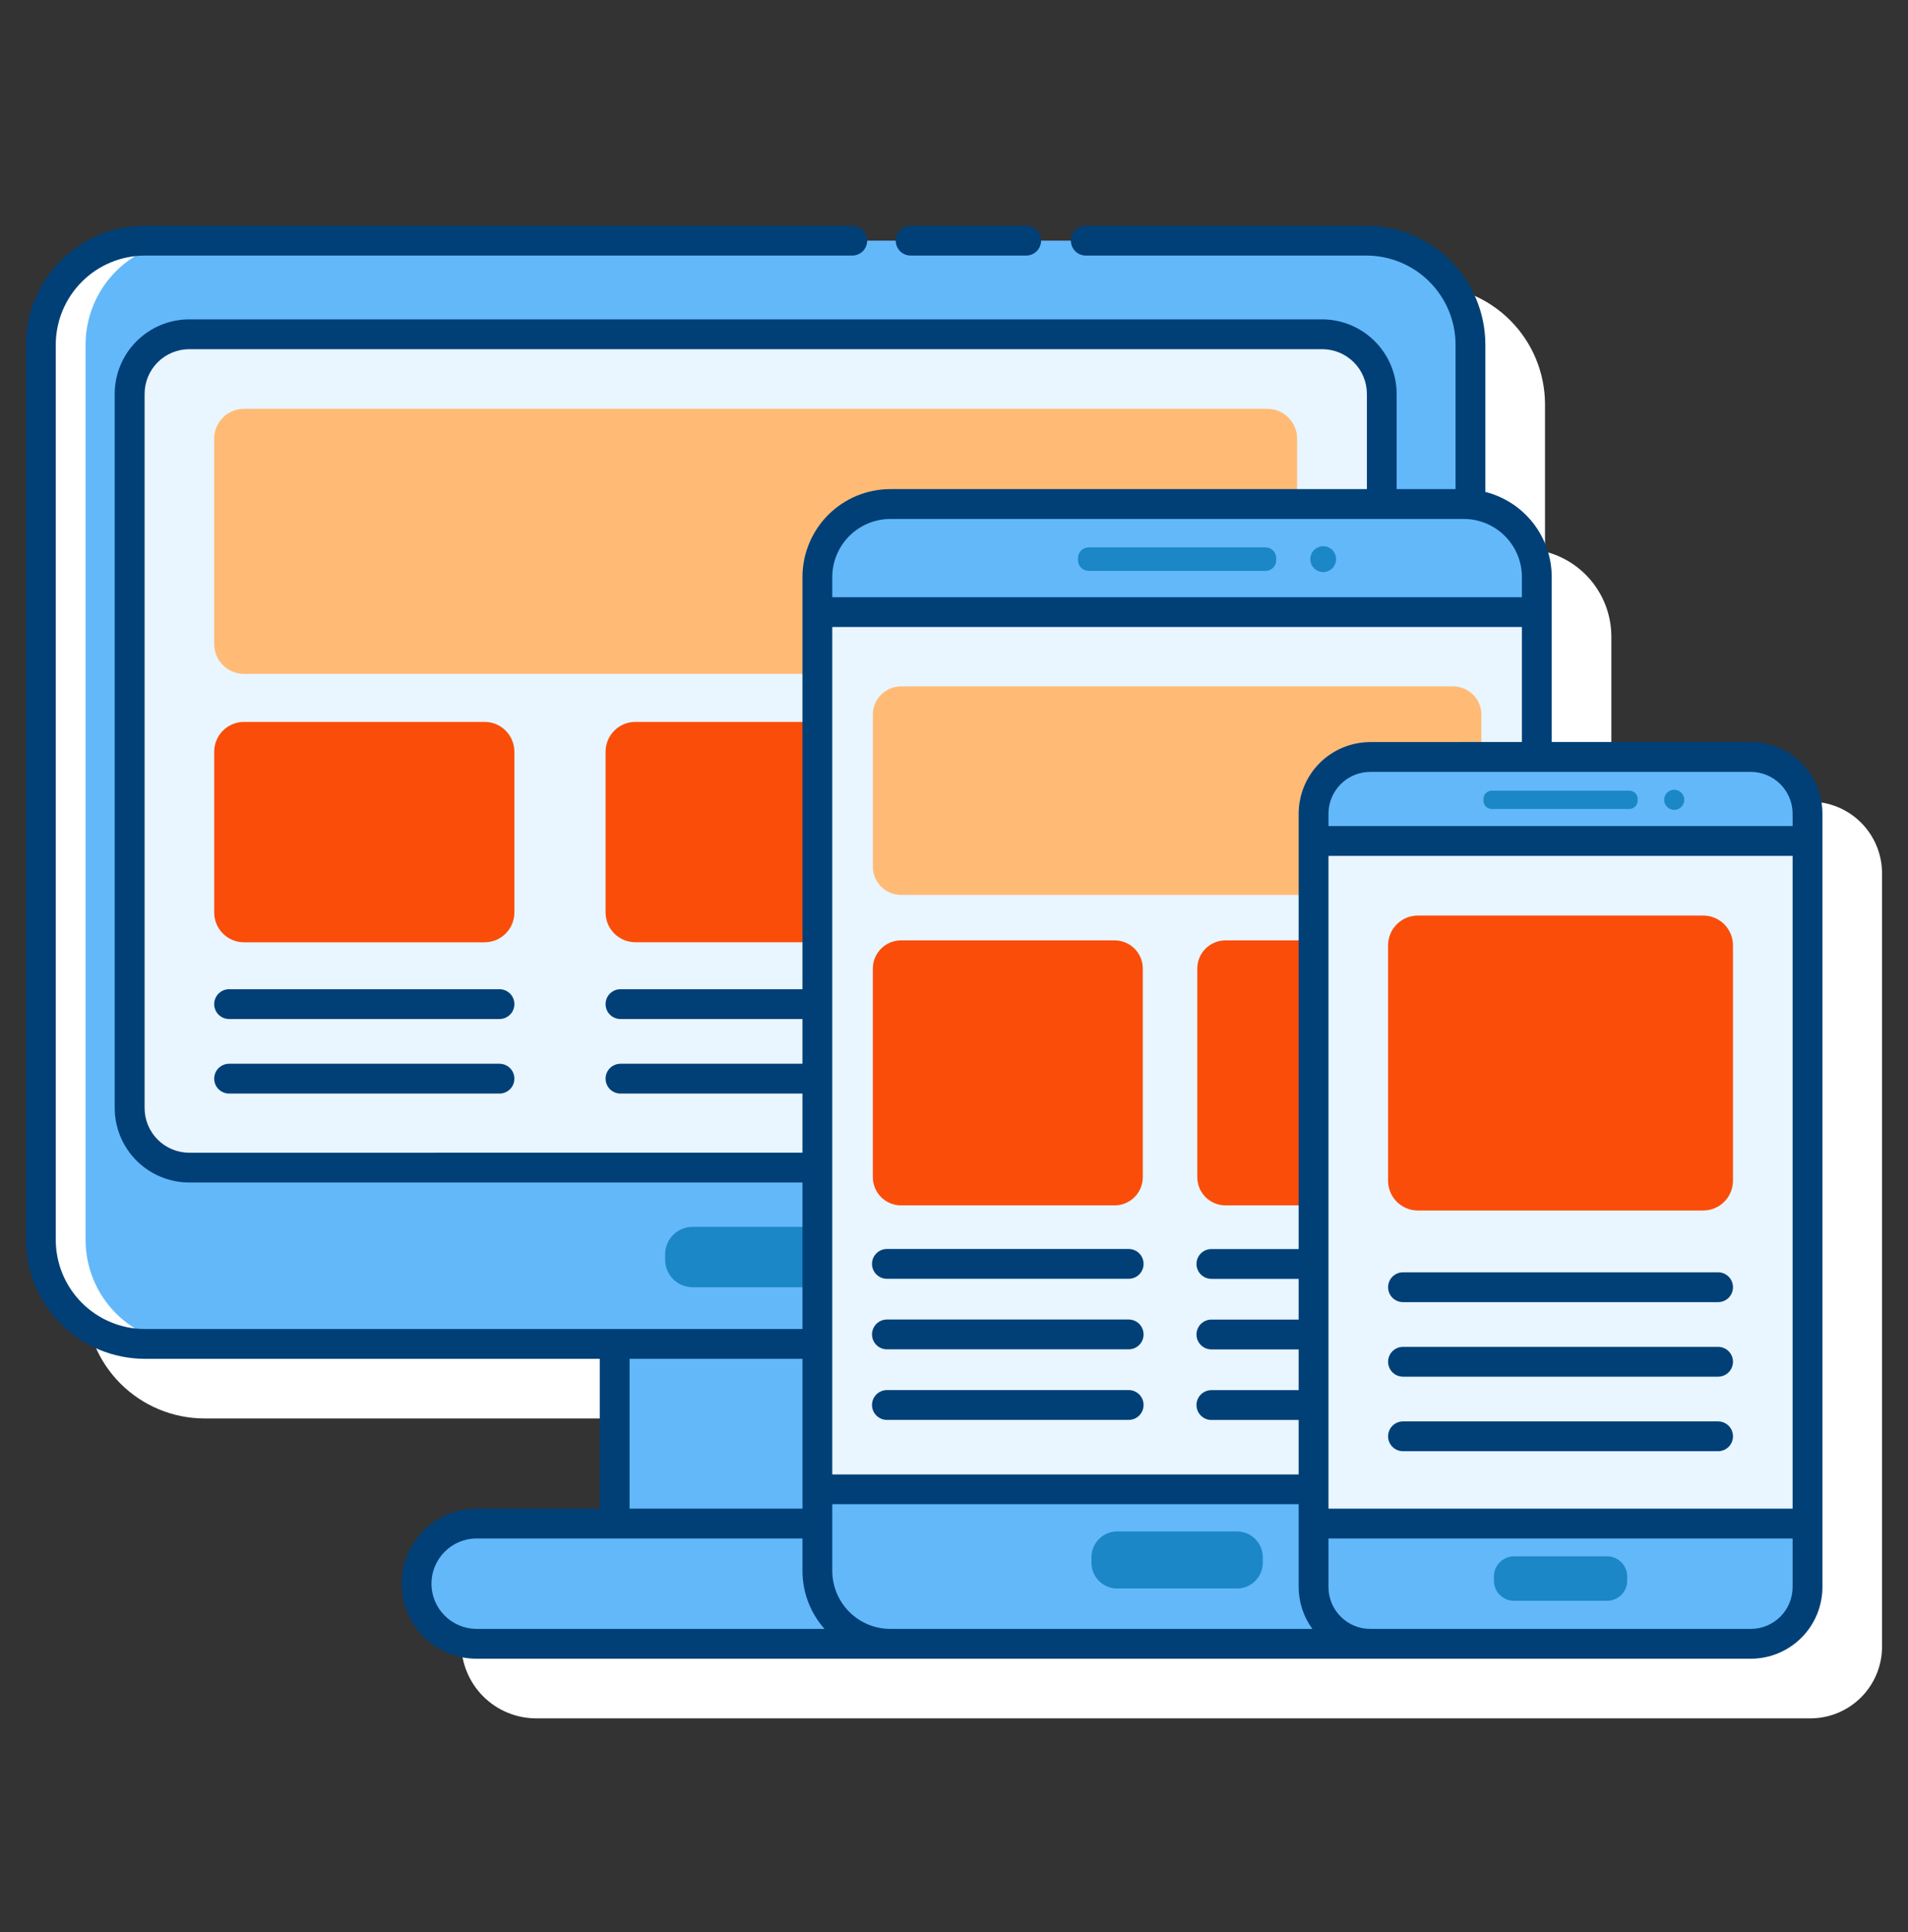
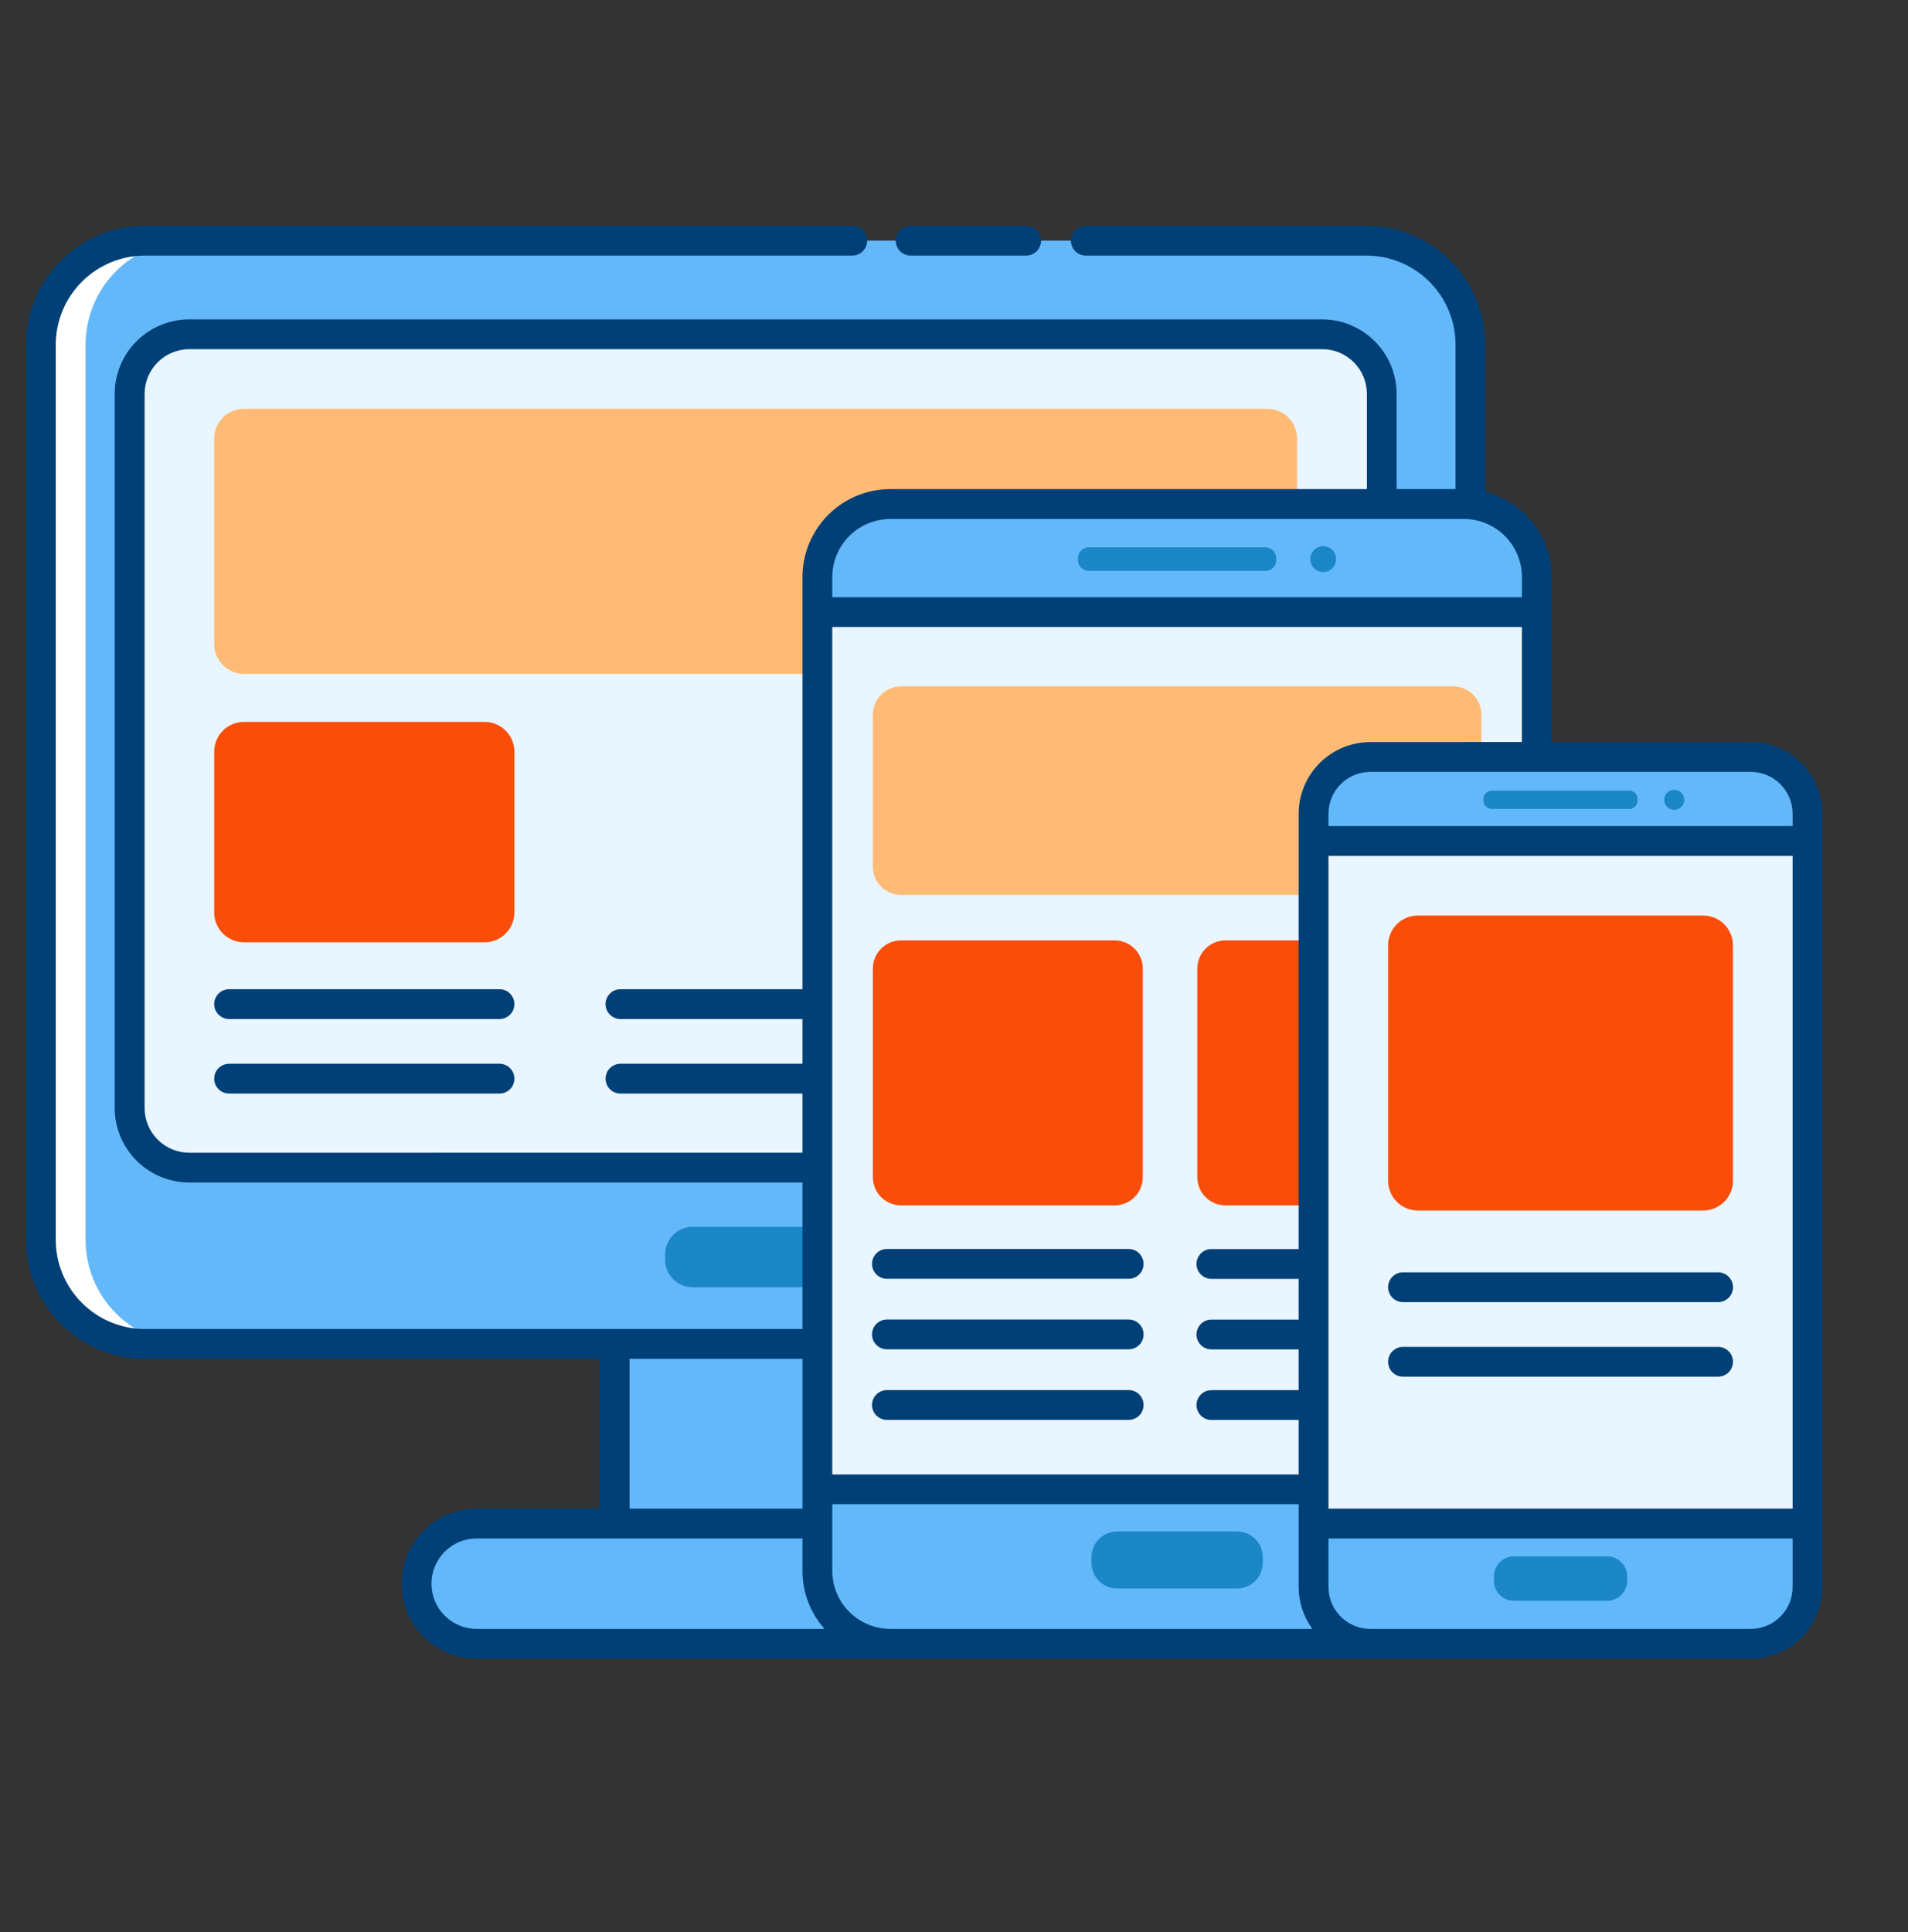
<svg xmlns="http://www.w3.org/2000/svg" width="80" height="81" viewBox="0 0 80 81" fill="none">
  <rect x="0" y="0" width="80" height="81" fill="#333333" stroke="none" />
-   <path d="M75.909 33.606H67.562V26.688C67.561 25.868 67.287 25.073 66.783 24.427C66.279 23.782 65.574 23.322 64.78 23.122V16.951C64.779 15.629 64.253 14.361 63.318 13.426C62.383 12.491 61.115 11.965 59.793 11.964H8.575C7.253 11.965 5.985 12.491 5.05 13.426C4.115 14.361 3.589 15.629 3.588 16.951V54.477C3.59 55.8 4.116 57.067 5.051 58.002C5.986 58.937 7.253 59.462 8.575 59.464H27.647V65.744H22.486C21.651 65.744 20.851 66.075 20.261 66.665C19.671 67.255 19.339 68.056 19.339 68.89C19.339 69.724 19.671 70.525 20.261 71.115C20.851 71.705 21.651 72.036 22.486 72.036H75.909C76.705 72.035 77.468 71.719 78.031 71.156C78.594 70.593 78.911 69.829 78.912 69.033V36.609C78.911 35.813 78.594 35.049 78.031 34.486C77.468 33.923 76.705 33.607 75.909 33.606Z" fill="white" />
  <path d="M34.271 24.188C34.271 23.377 34.593 22.6 35.166 22.026C35.74 21.453 36.517 21.131 37.328 21.131H61.381C61.474 21.131 61.562 21.151 61.654 21.159V14.451C61.654 13.294 61.195 12.185 60.377 11.367C59.559 10.548 58.449 10.089 57.292 10.089H6.075C4.918 10.089 3.809 10.549 2.991 11.367C2.173 12.185 1.713 13.294 1.713 14.451V51.977C1.713 53.134 2.173 54.243 2.991 55.061C3.809 55.88 4.918 56.339 6.075 56.339H34.271V24.188Z" fill="#63B8FA" />
  <path d="M3.588 51.977V14.451C3.588 13.294 4.048 12.185 4.866 11.367C5.684 10.549 6.793 10.089 7.95 10.089H6.075C4.918 10.089 3.809 10.549 2.991 11.367C2.173 12.185 1.713 13.294 1.713 14.451V51.977C1.713 53.134 2.173 54.244 2.991 55.062C3.809 55.88 4.918 56.339 6.075 56.339H7.95C6.793 56.339 5.684 55.88 4.866 55.062C4.048 54.244 3.588 53.134 3.588 51.977Z" fill="white" />
  <path d="M34.271 51.432H29.032C28.729 51.433 28.439 51.553 28.225 51.768C28.01 51.982 27.89 52.273 27.889 52.576V52.818C27.89 53.121 28.011 53.411 28.225 53.626C28.439 53.84 28.729 53.961 29.032 53.962H34.271V51.432Z" fill="#1B87C6" />
  <path d="M34.271 24.188C34.271 23.377 34.593 22.6 35.166 22.026C35.74 21.453 36.517 21.131 37.328 21.131H57.934V16.513C57.934 15.85 57.67 15.214 57.202 14.745C56.733 14.277 56.097 14.013 55.434 14.013H7.934C7.271 14.013 6.635 14.277 6.166 14.745C5.697 15.214 5.434 15.85 5.434 16.513V46.447C5.434 47.11 5.697 47.746 6.166 48.215C6.635 48.684 7.271 48.947 7.934 48.947H34.271V24.188Z" fill="#E9F5FF" />
  <path d="M34.271 24.188C34.271 23.377 34.593 22.6 35.166 22.026C35.74 21.453 36.517 21.131 37.328 21.131H54.386V18.388C54.386 18.057 54.255 17.739 54.02 17.504C53.786 17.27 53.468 17.138 53.136 17.138H10.231C9.9 17.138 9.582 17.27 9.347 17.504C9.113 17.739 8.981 18.057 8.981 18.388V27C8.981 27.331 9.113 27.649 9.347 27.884C9.582 28.118 9.9 28.25 10.231 28.25H34.271V24.188Z" fill="#FFBB75" />
-   <path d="M34.271 30.263H26.641C26.309 30.263 25.991 30.395 25.757 30.629C25.522 30.864 25.391 31.182 25.391 31.513V38.25C25.391 38.581 25.522 38.9 25.757 39.134C25.991 39.368 26.309 39.5 26.641 39.5H34.271V30.263Z" fill="#FA4D0A" />
  <path d="M21.567 38.252V31.513C21.567 30.823 21.007 30.263 20.317 30.263H10.231C9.541 30.263 8.981 30.823 8.981 31.513V38.252C8.981 38.943 9.541 39.502 10.231 39.502H20.317C21.007 39.502 21.567 38.943 21.567 38.252Z" fill="#FA4D0A" />
  <path d="M55.076 66.532V34.109C55.076 33.797 55.137 33.487 55.257 33.199C55.376 32.911 55.551 32.649 55.772 32.428C55.993 32.208 56.255 32.033 56.544 31.914C56.832 31.794 57.142 31.733 57.454 31.734H64.438V24.188C64.438 23.786 64.359 23.389 64.205 23.018C64.052 22.647 63.827 22.31 63.543 22.026C63.259 21.743 62.922 21.517 62.551 21.364C62.181 21.21 61.783 21.131 61.382 21.131H37.328C36.517 21.131 35.74 21.453 35.166 22.026C34.593 22.6 34.271 23.377 34.271 24.188V65.858C34.271 66.259 34.35 66.656 34.504 67.027C34.657 67.398 34.883 67.735 35.166 68.018C35.45 68.302 35.787 68.527 36.158 68.681C36.529 68.834 36.926 68.913 37.328 68.913H57.453C57.14 68.913 56.831 68.852 56.542 68.732C56.253 68.613 55.991 68.437 55.77 68.216C55.549 67.995 55.374 67.732 55.255 67.444C55.136 67.155 55.075 66.845 55.076 66.532Z" fill="#63B8FA" />
  <path d="M34.271 56.339H25.772V63.869H34.271V56.339Z" fill="#63B8FA" />
  <path d="M34.271 65.855V63.869H19.986C19.324 63.879 18.693 64.149 18.229 64.621C17.764 65.093 17.504 65.728 17.504 66.39C17.504 67.052 17.764 67.687 18.229 68.158C18.693 68.63 19.324 68.9 19.986 68.911H37.328C36.926 68.911 36.529 68.832 36.158 68.678C35.787 68.525 35.45 68.3 35.166 68.016C34.883 67.732 34.657 67.395 34.504 67.025C34.35 66.654 34.271 66.256 34.271 65.855Z" fill="#63B8FA" />
  <path d="M55.076 34.109C55.076 33.797 55.137 33.487 55.257 33.199C55.376 32.911 55.551 32.649 55.772 32.428C55.993 32.208 56.255 32.033 56.544 31.914C56.832 31.794 57.142 31.733 57.454 31.734H64.438V25.659H34.271V62.432H55.076V34.109Z" fill="#E9F5FF" />
  <path d="M47.916 49.348V40.605C47.916 39.952 47.387 39.422 46.733 39.422H37.78C37.127 39.422 36.597 39.952 36.597 40.605V49.348C36.597 50.002 37.127 50.531 37.78 50.531H46.733C47.387 50.531 47.916 50.002 47.916 49.348Z" fill="#FA4D0A" />
  <path d="M55.076 34.109C55.076 33.797 55.137 33.487 55.257 33.199C55.376 32.911 55.551 32.649 55.772 32.428C55.993 32.208 56.255 32.033 56.544 31.914C56.832 31.794 57.142 31.733 57.454 31.734H62.112V29.958C62.112 29.644 61.987 29.343 61.765 29.122C61.544 28.9 61.242 28.775 60.929 28.775H37.779C37.624 28.775 37.47 28.806 37.327 28.865C37.183 28.924 37.053 29.012 36.943 29.122C36.833 29.231 36.746 29.362 36.687 29.505C36.627 29.649 36.597 29.803 36.597 29.958V36.333C36.597 36.647 36.721 36.948 36.943 37.169C37.165 37.391 37.466 37.516 37.779 37.516H55.076V34.109Z" fill="#FFBB75" />
  <path d="M55.076 39.422H51.384C51.07 39.422 50.769 39.546 50.547 39.768C50.325 39.99 50.201 40.291 50.201 40.604V49.348C50.201 49.662 50.325 49.963 50.547 50.185C50.769 50.407 51.07 50.531 51.384 50.531H55.076V39.422Z" fill="#FA4D0A" />
  <path d="M53.063 22.947H45.646C45.4 22.947 45.2 23.146 45.2 23.392V23.487C45.2 23.733 45.4 23.933 45.646 23.933H53.063C53.309 23.933 53.509 23.733 53.509 23.487V23.392C53.509 23.146 53.309 22.947 53.063 22.947Z" fill="#1B87C6" />
  <path d="M55.48 23.981C55.779 23.981 56.021 23.739 56.021 23.44C56.021 23.141 55.779 22.899 55.48 22.899C55.181 22.899 54.939 23.141 54.939 23.44C54.939 23.739 55.181 23.981 55.48 23.981Z" fill="#1B87C6" />
  <path d="M51.863 64.199H46.846C46.248 64.199 45.763 64.683 45.763 65.281V65.511C45.763 66.109 46.248 66.593 46.846 66.593H51.863C52.461 66.593 52.946 66.109 52.946 65.511V65.281C52.946 64.683 52.461 64.199 51.863 64.199Z" fill="#1B87C6" />
  <path d="M73.409 31.731H57.454C56.14 31.731 55.076 32.795 55.076 34.109V66.532C55.076 67.846 56.14 68.911 57.454 68.911H73.409C74.722 68.911 75.787 67.846 75.787 66.532V34.109C75.787 32.795 74.722 31.731 73.409 31.731Z" fill="#63B8FA" />
  <path d="M75.786 63.87V35.256H55.075V63.87H75.786Z" fill="#E9F5FF" />
  <path d="M72.661 49.496V39.631C72.661 38.941 72.102 38.381 71.411 38.381H59.45C58.76 38.381 58.2 38.941 58.2 39.631V49.496C58.2 50.186 58.76 50.746 59.45 50.746H71.411C72.102 50.746 72.661 50.186 72.661 49.496Z" fill="#FA4D0A" />
  <path d="M68.317 33.146H62.546C62.354 33.146 62.199 33.301 62.199 33.492V33.566C62.199 33.757 62.354 33.913 62.546 33.913H68.317C68.509 33.913 68.664 33.757 68.664 33.566V33.492C68.664 33.301 68.509 33.146 68.317 33.146Z" fill="#1B87C6" />
  <path d="M70.198 33.108C70.115 33.108 70.033 33.133 69.964 33.179C69.894 33.225 69.84 33.291 69.808 33.368C69.776 33.445 69.768 33.53 69.784 33.611C69.8 33.693 69.841 33.768 69.9 33.827C69.959 33.886 70.034 33.926 70.115 33.943C70.197 33.959 70.282 33.95 70.359 33.918C70.436 33.886 70.502 33.832 70.548 33.763C70.594 33.694 70.619 33.612 70.619 33.529C70.619 33.417 70.574 33.31 70.495 33.231C70.416 33.153 70.31 33.108 70.198 33.108Z" fill="#1B87C6" />
  <path d="M63.479 65.244H67.383C67.607 65.244 67.821 65.333 67.979 65.491C68.137 65.649 68.226 65.863 68.226 66.087V66.266C68.226 66.489 68.137 66.703 67.979 66.861C67.821 67.019 67.607 67.108 67.384 67.108H63.479C63.256 67.108 63.042 67.019 62.884 66.861C62.726 66.703 62.638 66.489 62.638 66.266V66.087C62.638 65.863 62.726 65.649 62.884 65.491C63.042 65.333 63.257 65.244 63.48 65.244H63.479Z" fill="#1B87C6" />
  <path d="M38.182 10.714H43.026C43.191 10.714 43.35 10.648 43.468 10.531C43.585 10.414 43.651 10.255 43.651 10.089C43.651 9.923 43.585 9.764 43.468 9.647C43.35 9.53 43.191 9.464 43.026 9.464H38.182C38.016 9.464 37.857 9.53 37.74 9.647C37.623 9.764 37.557 9.923 37.557 10.089C37.557 10.255 37.623 10.414 37.74 10.531C37.857 10.648 38.016 10.714 38.182 10.714Z" fill="#004077" />
  <path d="M20.942 41.469H9.606C9.441 41.469 9.282 41.535 9.164 41.652C9.047 41.769 8.981 41.928 8.981 42.094C8.981 42.26 9.047 42.419 9.164 42.536C9.282 42.653 9.441 42.719 9.606 42.719H20.942C21.108 42.719 21.267 42.653 21.384 42.536C21.502 42.419 21.567 42.26 21.567 42.094C21.567 41.928 21.502 41.769 21.384 41.652C21.267 41.535 21.108 41.469 20.942 41.469Z" fill="#004077" />
  <path d="M20.942 44.594H9.606C9.441 44.594 9.282 44.66 9.164 44.777C9.047 44.894 8.981 45.053 8.981 45.219C8.981 45.385 9.047 45.544 9.164 45.661C9.282 45.778 9.441 45.844 9.606 45.844H20.942C21.108 45.844 21.267 45.778 21.384 45.661C21.502 45.544 21.567 45.385 21.567 45.219C21.567 45.053 21.502 44.894 21.384 44.777C21.267 44.66 21.108 44.594 20.942 44.594Z" fill="#004077" />
  <path d="M47.324 52.359H37.188C37.022 52.359 36.863 52.425 36.746 52.542C36.628 52.659 36.562 52.818 36.562 52.984C36.562 53.15 36.628 53.309 36.746 53.426C36.863 53.543 37.022 53.609 37.188 53.609H47.324C47.49 53.609 47.649 53.543 47.766 53.426C47.883 53.309 47.949 53.15 47.949 52.984C47.949 52.818 47.883 52.659 47.766 52.542C47.649 52.425 47.49 52.359 47.324 52.359Z" fill="#004077" />
  <path d="M47.324 55.316H37.188C37.022 55.316 36.863 55.382 36.746 55.499C36.628 55.617 36.562 55.776 36.562 55.941C36.562 56.107 36.628 56.266 36.746 56.383C36.863 56.5 37.022 56.566 37.188 56.566H47.324C47.49 56.566 47.649 56.5 47.766 56.383C47.883 56.266 47.949 56.107 47.949 55.941C47.949 55.776 47.883 55.617 47.766 55.499C47.649 55.382 47.49 55.316 47.324 55.316Z" fill="#004077" />
  <path d="M47.324 58.274H37.188C37.022 58.274 36.863 58.34 36.746 58.457C36.628 58.574 36.562 58.733 36.562 58.899C36.562 59.065 36.628 59.224 36.746 59.341C36.863 59.458 37.022 59.524 37.188 59.524H47.324C47.49 59.524 47.649 59.458 47.766 59.341C47.883 59.224 47.949 59.065 47.949 58.899C47.949 58.733 47.883 58.574 47.766 58.457C47.649 58.34 47.49 58.274 47.324 58.274Z" fill="#004077" />
  <path d="M58.826 54.587H72.037C72.203 54.587 72.362 54.521 72.479 54.404C72.596 54.287 72.662 54.128 72.662 53.962C72.662 53.796 72.596 53.637 72.479 53.52C72.362 53.403 72.203 53.337 72.037 53.337H58.826C58.66 53.337 58.501 53.403 58.384 53.52C58.267 53.637 58.201 53.796 58.201 53.962C58.201 54.128 58.267 54.287 58.384 54.404C58.501 54.521 58.66 54.587 58.826 54.587Z" fill="#004077" />
  <path d="M72.037 56.462H58.826C58.66 56.462 58.501 56.528 58.384 56.645C58.267 56.762 58.201 56.921 58.201 57.087C58.201 57.253 58.267 57.412 58.384 57.529C58.501 57.646 58.66 57.712 58.826 57.712H72.037C72.203 57.712 72.362 57.646 72.479 57.529C72.596 57.412 72.662 57.253 72.662 57.087C72.662 56.921 72.596 56.762 72.479 56.645C72.362 56.528 72.203 56.462 72.037 56.462Z" fill="#004077" />
-   <path d="M72.037 59.587H58.826C58.66 59.587 58.501 59.653 58.384 59.77C58.267 59.887 58.201 60.046 58.201 60.212C58.201 60.378 58.267 60.537 58.384 60.654C58.501 60.771 58.66 60.837 58.826 60.837H72.037C72.203 60.837 72.362 60.771 72.479 60.654C72.596 60.537 72.662 60.378 72.662 60.212C72.662 60.046 72.596 59.887 72.479 59.77C72.362 59.653 72.203 59.587 72.037 59.587Z" fill="#004077" />
  <path d="M73.409 31.106H65.062V24.188C65.061 23.369 64.786 22.573 64.282 21.928C63.778 21.282 63.073 20.823 62.279 20.622V14.451C62.278 13.129 61.752 11.861 60.817 10.926C59.882 9.991 58.615 9.465 57.292 9.464H45.526C45.36 9.464 45.201 9.53 45.084 9.647C44.967 9.764 44.901 9.923 44.901 10.089C44.901 10.255 44.967 10.414 45.084 10.531C45.201 10.648 45.36 10.714 45.526 10.714H57.292C58.283 10.715 59.233 11.109 59.933 11.81C60.634 12.51 61.028 13.46 61.029 14.451V20.504H58.559V16.513C58.558 15.685 58.228 14.89 57.642 14.305C57.056 13.719 56.262 13.389 55.434 13.388H7.934C7.105 13.389 6.311 13.719 5.725 14.305C5.139 14.89 4.81 15.685 4.809 16.513V46.447C4.81 47.275 5.139 48.07 5.725 48.656C6.311 49.241 7.105 49.571 7.934 49.572H33.646V55.714H6.075C5.084 55.713 4.135 55.319 3.434 54.618C2.733 53.918 2.339 52.968 2.338 51.977V14.451C2.339 13.46 2.733 12.51 3.434 11.81C4.134 11.109 5.084 10.715 6.075 10.714H35.734C35.9 10.714 36.059 10.648 36.176 10.531C36.294 10.414 36.359 10.255 36.359 10.089C36.359 9.923 36.294 9.764 36.176 9.647C36.059 9.53 35.9 9.464 35.734 9.464H6.075C4.753 9.465 3.485 9.991 2.55 10.926C1.615 11.861 1.09 13.129 1.088 14.451V51.977C1.09 53.3 1.616 54.567 2.551 55.502C3.486 56.437 4.753 56.962 6.075 56.964H25.147V63.244H19.986C19.151 63.244 18.351 63.575 17.761 64.165C17.171 64.755 16.839 65.556 16.839 66.39C16.839 67.224 17.171 68.025 17.761 68.615C18.351 69.205 19.151 69.536 19.986 69.536H73.409C74.205 69.535 74.968 69.219 75.531 68.656C76.094 68.093 76.411 67.329 76.412 66.533V34.109C76.411 33.313 76.094 32.549 75.531 31.986C74.968 31.423 74.205 31.107 73.409 31.106ZM34.896 65.856V63.057H54.451V66.533C54.452 67.164 54.654 67.778 55.026 68.286H37.328C36.683 68.285 36.066 68.028 35.61 67.572C35.155 67.117 34.898 66.499 34.896 65.855V65.856ZM55.701 35.881H75.162V63.245H55.701V35.881ZM75.162 34.109V34.631H55.701V34.109C55.702 33.645 55.887 33.2 56.216 32.872C56.544 32.544 56.989 32.359 57.454 32.359H73.409C73.873 32.359 74.318 32.544 74.647 32.872C74.975 33.2 75.161 33.645 75.162 34.109ZM57.454 31.109C56.657 31.11 55.894 31.426 55.331 31.989C54.768 32.552 54.452 33.316 54.451 34.112V52.362H50.792C50.627 52.362 50.468 52.428 50.351 52.545C50.233 52.662 50.167 52.821 50.167 52.987C50.167 53.153 50.233 53.312 50.351 53.429C50.468 53.546 50.627 53.612 50.792 53.612H54.451V55.319H50.792C50.627 55.319 50.468 55.385 50.351 55.502C50.233 55.62 50.167 55.779 50.167 55.944C50.167 56.11 50.233 56.269 50.351 56.386C50.468 56.504 50.627 56.569 50.792 56.569H54.451V58.277H50.792C50.627 58.277 50.468 58.343 50.351 58.46C50.233 58.577 50.167 58.736 50.167 58.902C50.167 59.068 50.233 59.227 50.351 59.344C50.468 59.461 50.627 59.527 50.792 59.527H54.451V61.811H34.896V26.284H63.812V31.106L57.454 31.109ZM63.812 24.188V25.037H34.896V24.188C34.898 23.543 35.155 22.926 35.61 22.47C36.066 22.015 36.683 21.758 37.328 21.756H61.381C62.025 21.758 62.643 22.014 63.098 22.47C63.554 22.926 63.811 23.543 63.812 24.188ZM7.938 48.324C7.44 48.324 6.963 48.127 6.612 47.775C6.26 47.424 6.063 46.947 6.063 46.449V16.513C6.063 16.016 6.26 15.539 6.612 15.187C6.963 14.836 7.44 14.638 7.938 14.638H55.438C55.935 14.638 56.412 14.836 56.763 15.187C57.115 15.539 57.312 16.016 57.312 16.513V20.504H37.328C36.352 20.505 35.416 20.894 34.726 21.584C34.036 22.274 33.648 23.209 33.646 24.185V41.469H26.016C25.85 41.469 25.691 41.535 25.574 41.652C25.456 41.769 25.391 41.928 25.391 42.094C25.391 42.26 25.456 42.419 25.574 42.536C25.691 42.653 25.85 42.719 26.016 42.719H33.646V44.594H26.016C25.85 44.594 25.691 44.66 25.574 44.777C25.456 44.894 25.391 45.053 25.391 45.219C25.391 45.385 25.456 45.544 25.574 45.661C25.691 45.778 25.85 45.844 26.016 45.844H33.646V48.322L7.938 48.324ZM26.397 56.964H33.647V63.244H26.397V56.964ZM18.09 66.389C18.091 65.887 18.291 65.405 18.646 65.05C19.001 64.694 19.483 64.494 19.986 64.494H33.646V65.855C33.647 66.751 33.975 67.616 34.571 68.286H19.986C19.483 68.285 19.001 68.085 18.646 67.73C18.29 67.374 18.09 66.892 18.09 66.389ZM73.409 68.286H57.454C56.989 68.286 56.543 68.101 56.215 67.772C55.886 67.444 55.701 66.998 55.701 66.533V64.495H75.162V66.533C75.161 66.998 74.977 67.444 74.648 67.772C74.319 68.101 73.874 68.286 73.409 68.286Z" fill="#004077" />
</svg>